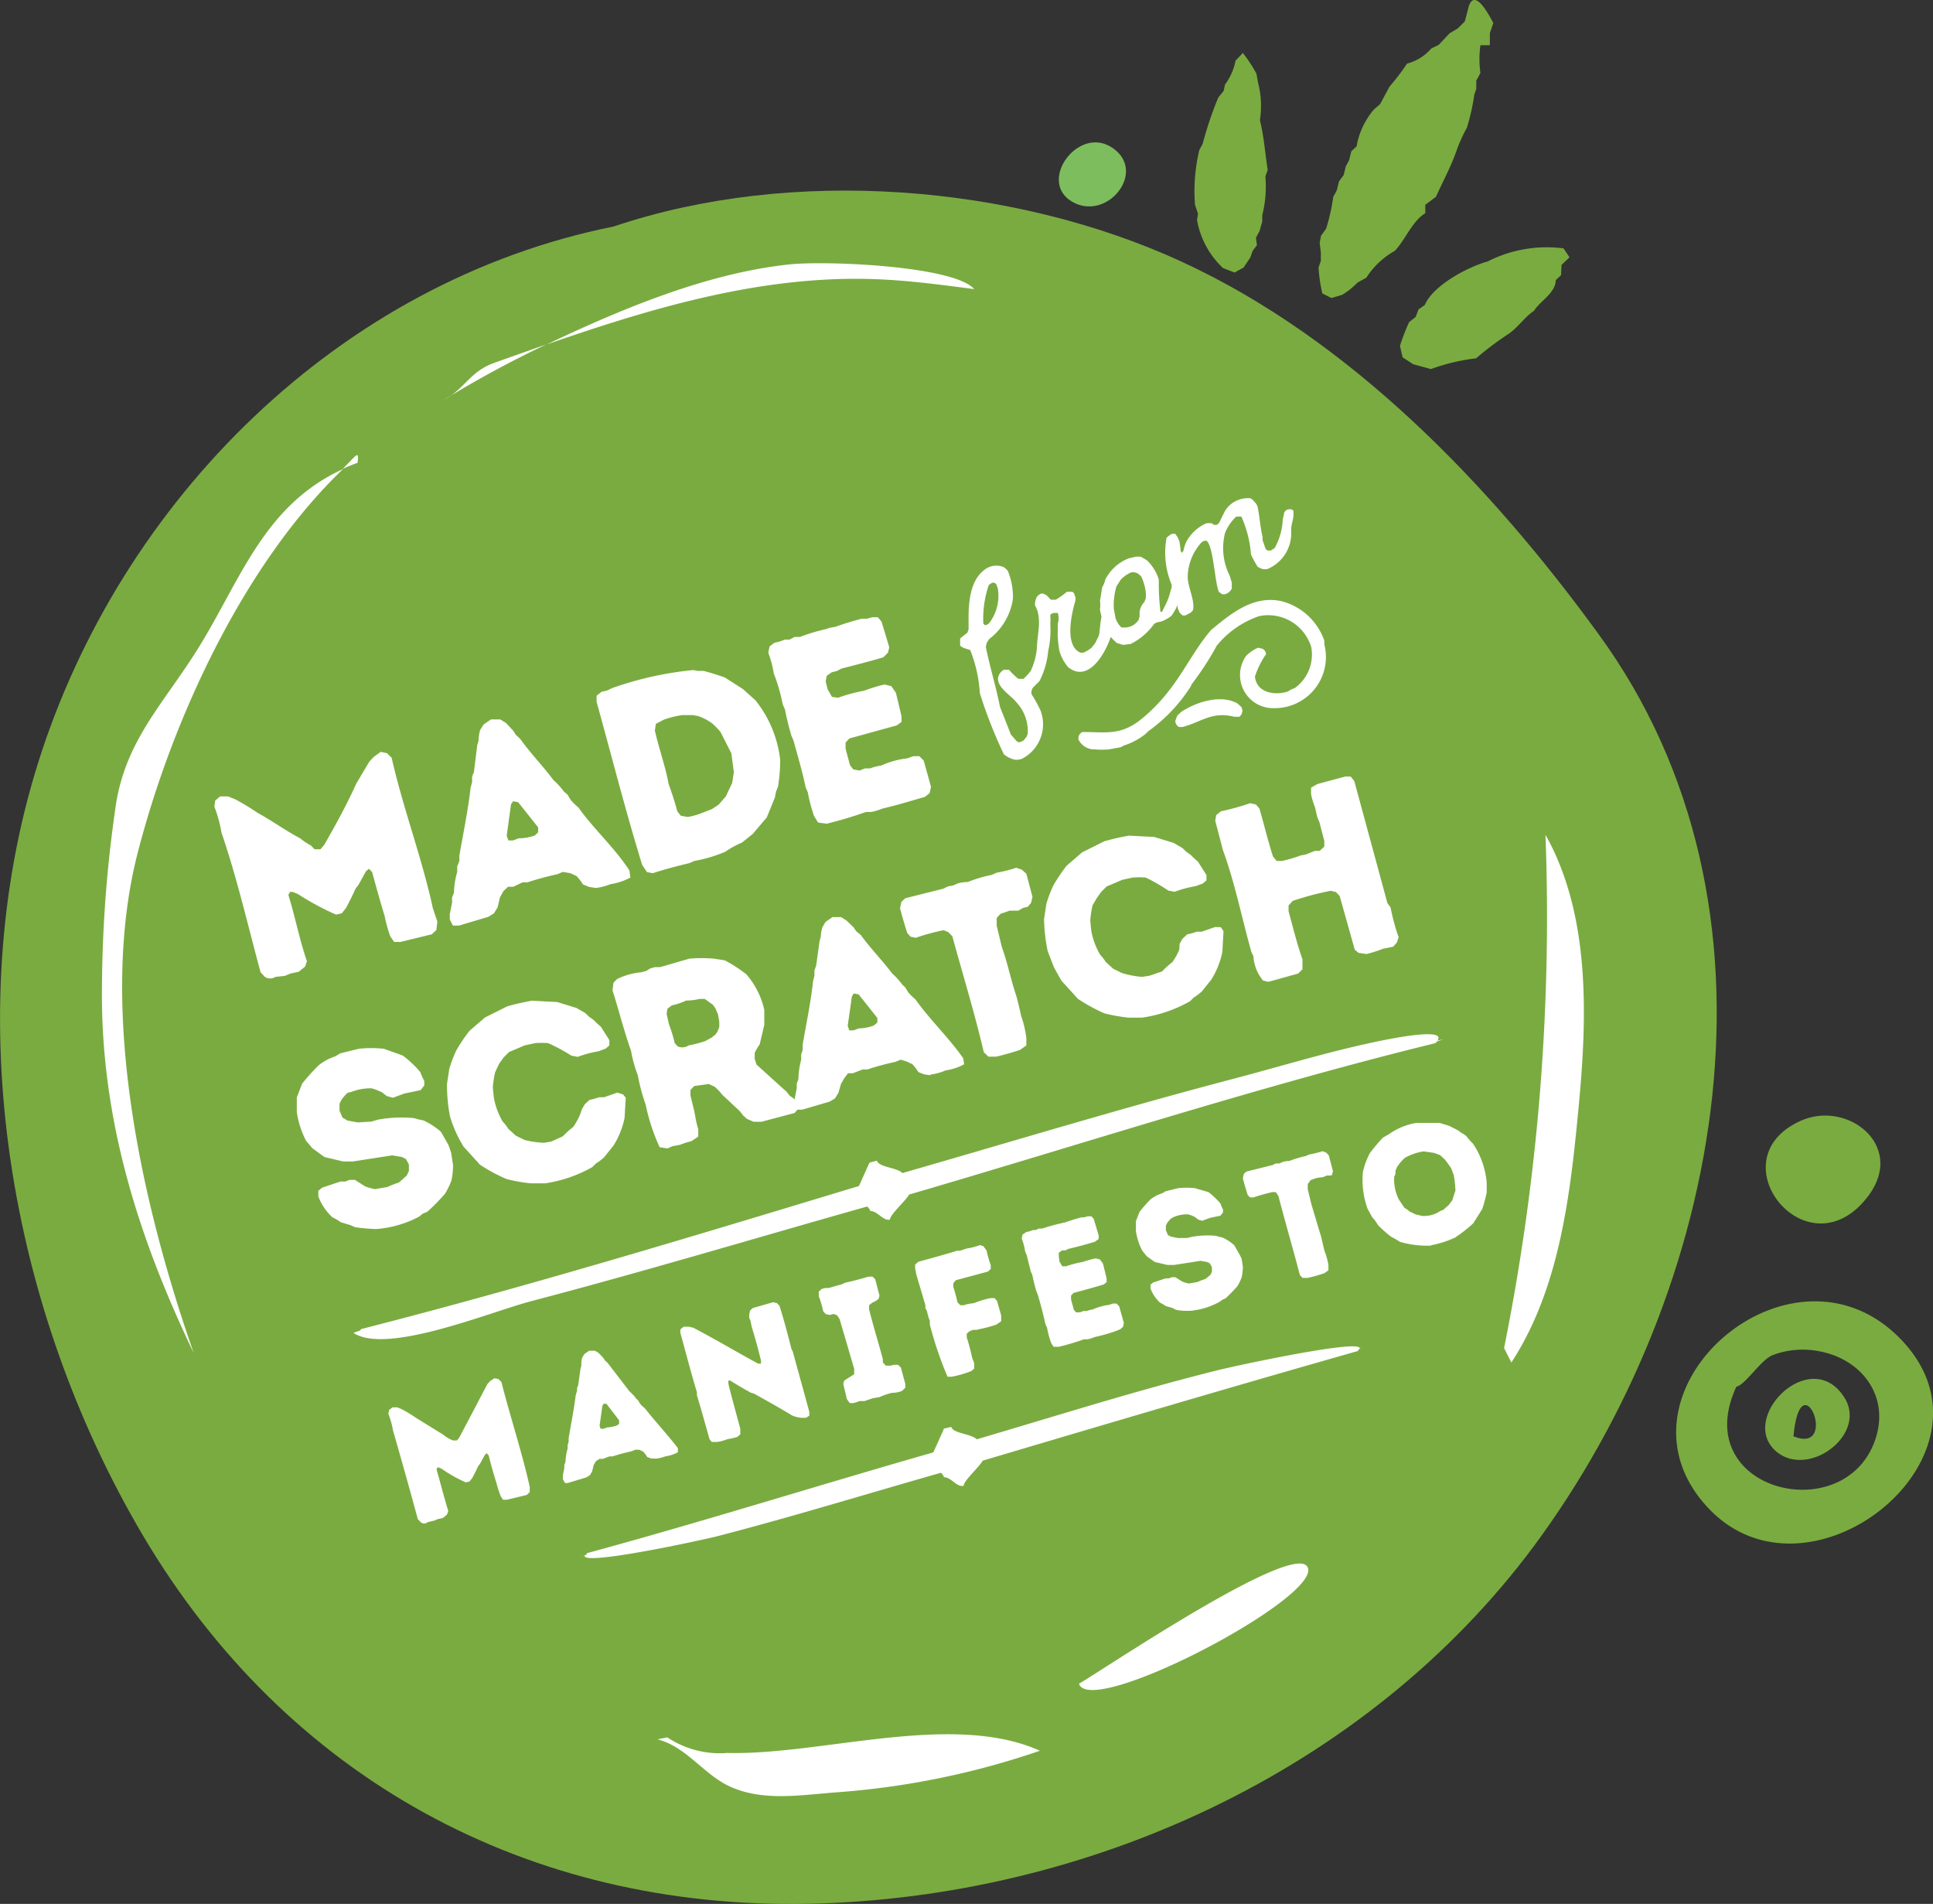
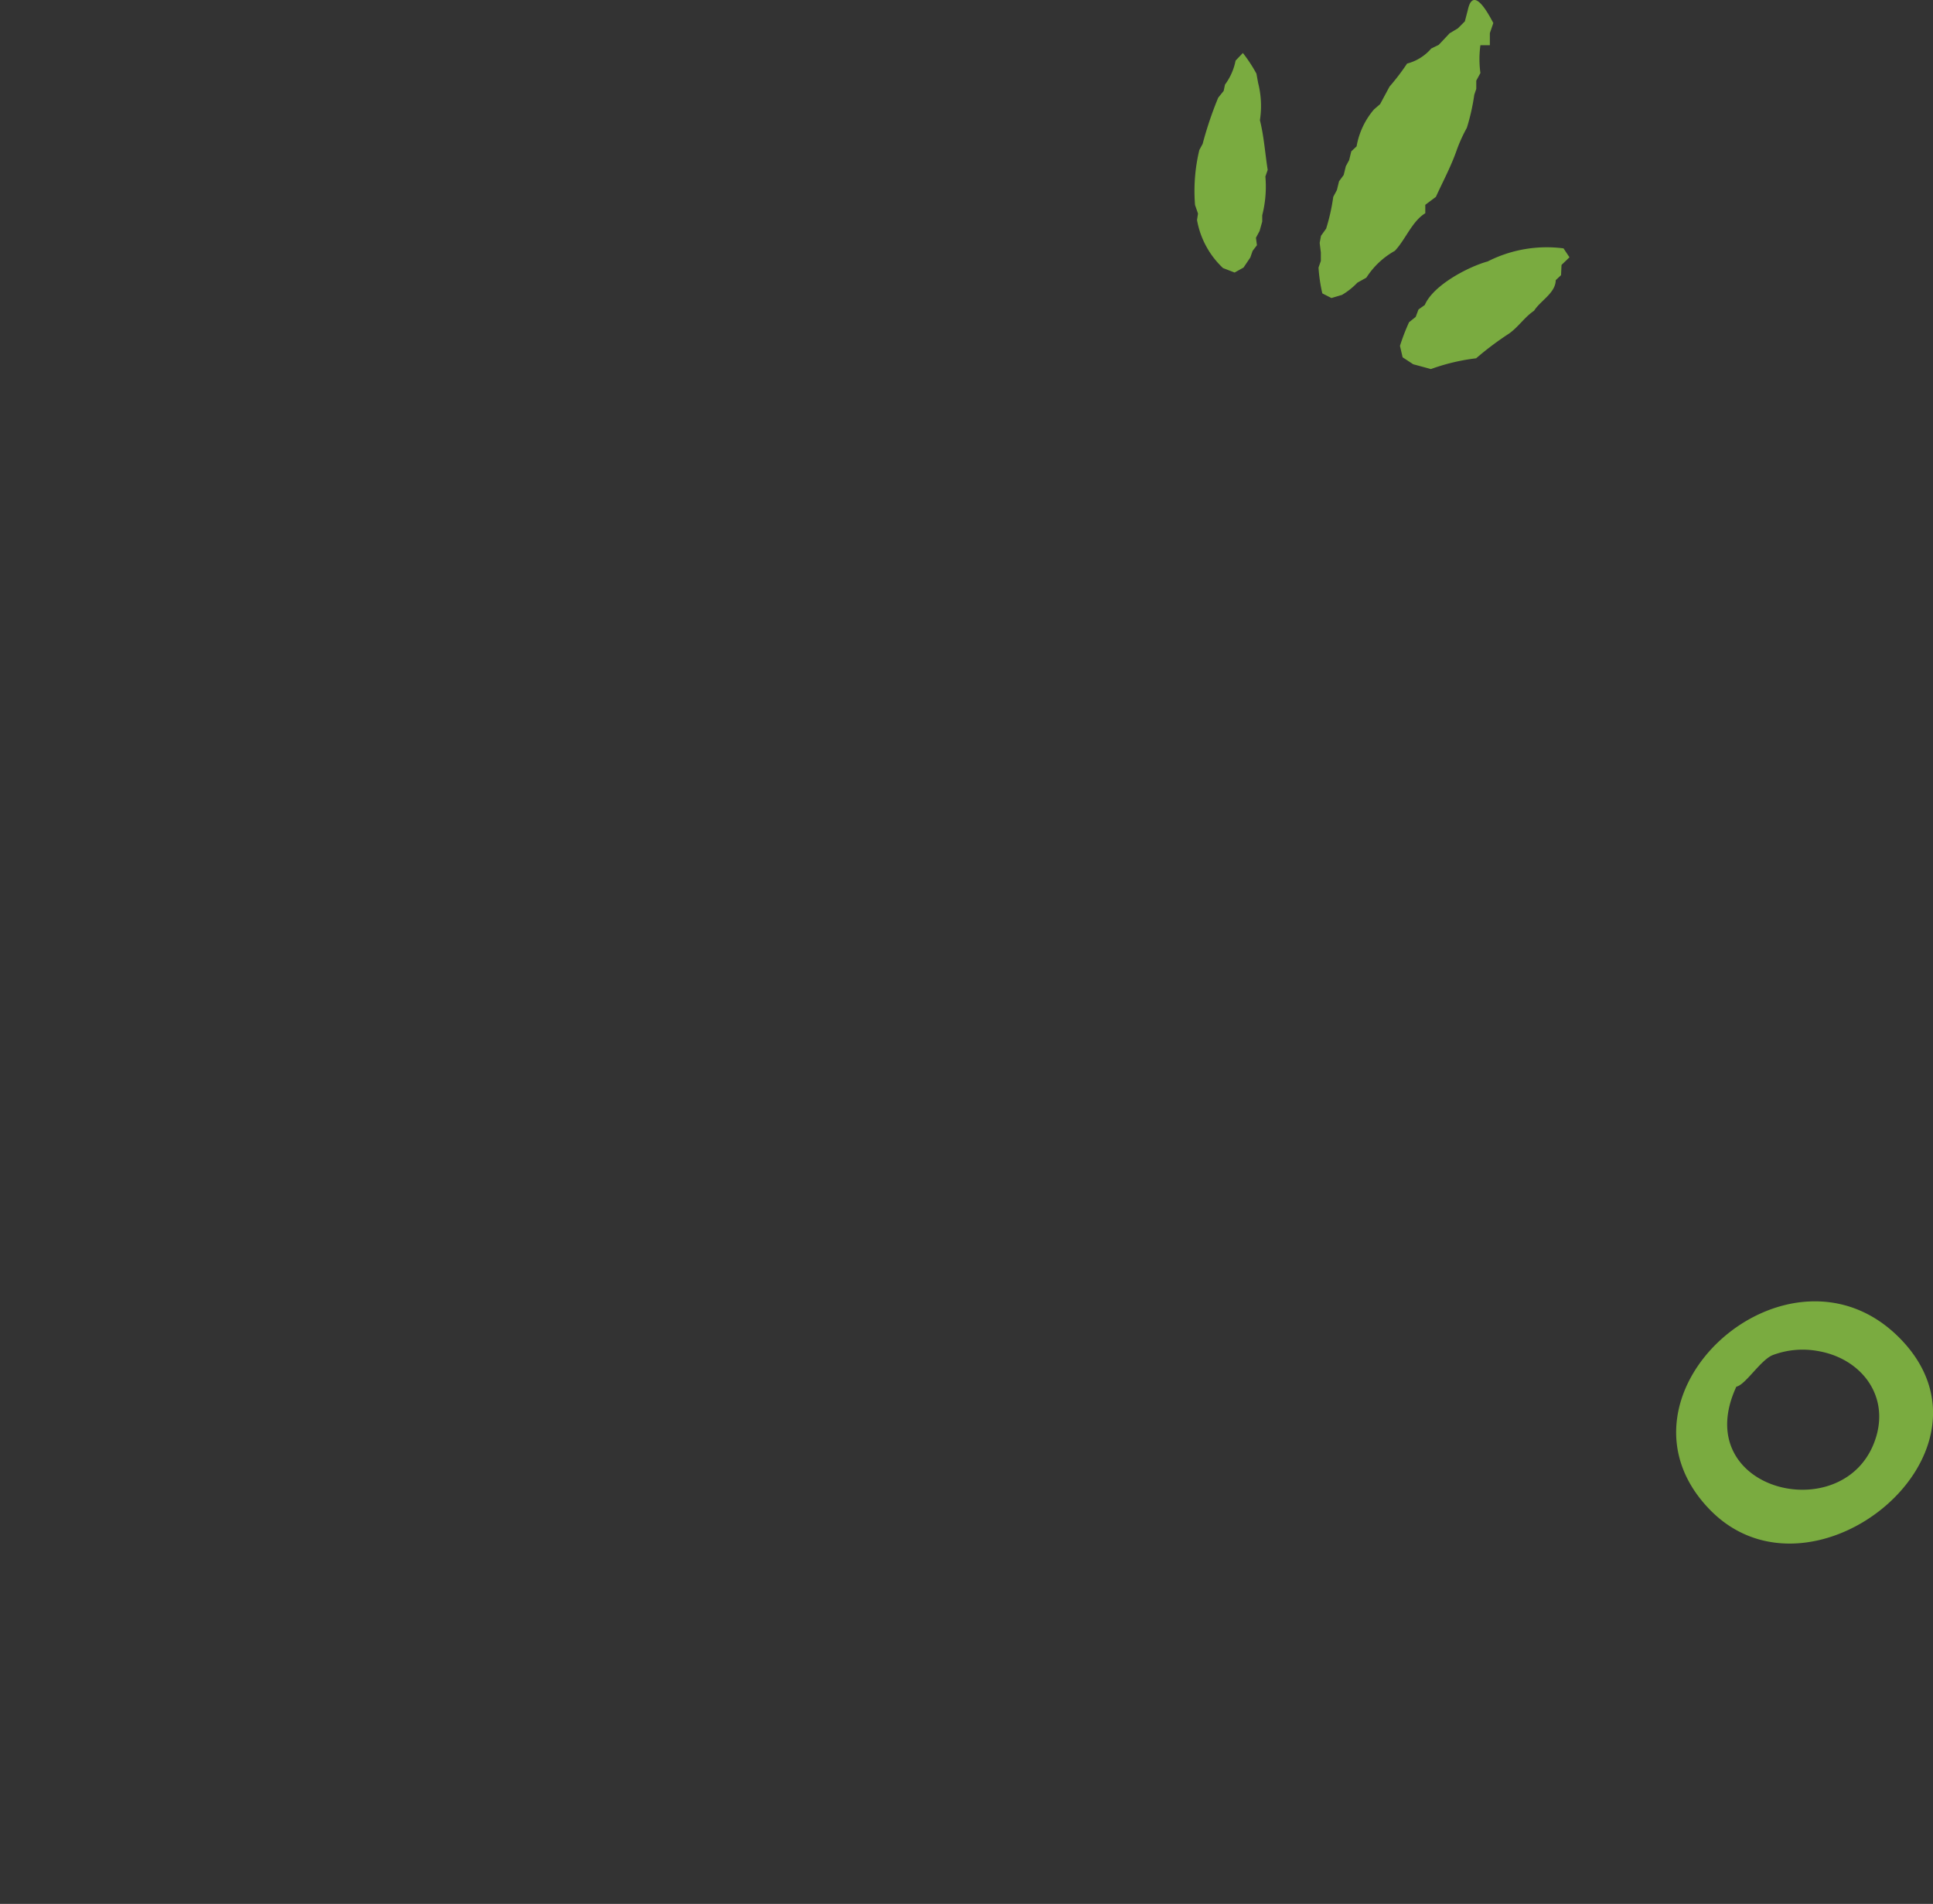
<svg xmlns="http://www.w3.org/2000/svg" viewBox="0 0 116.77 114.99">
  <rect x="0" y="0" width="116.77" height="114.99" fill="#333333" stroke="none" />
  <title>Untitled-13</title>
-   <path d="M96.56 38.29c-6.54-9-15-17.8-25.19-22.49s-23.56-5.74-34.3-2.12C20.51 17 7.27 30.21 2.29 46.11-2.51 61.43.55 79.05 8.63 92.73c8.66 14.65 23.26 22.62 40.27 22.25 16.78-.36 33.62-8 43.73-21.56 11.5-15.5 15.99-38.62 3.93-55.13zM112.92 72.15c2.16-3-1.34-5.73-4.16-4.45-5.22 2.37.53 9.44 4.16 4.45M108.34 86.75c.44-4.76 2.82 1.13 0 0m3-2.46c-2.07-3-6.41 1.43-4 3.41 2 1.6 5.6-1.17 4-3.41" fill="#7aab40" />
  <path d="M104.89 83.75c.54-.1 1.45-1.59 2.18-1.9a5.12 5.12 0 0 1 2.76-.25c2.51.43 4.26 2.56 3.52 5.13-1.65 5.69-11.44 3.4-8.45-3m-1.59 7.47c6.16 6.29 18.18-3.45 11.5-10.33s-18.28 3.4-11.5 10.33" fill="#7aab40" />
-   <path d="M67.09 8.86c-2.06-1.24-4.53 2.27-2.16 3.41 2.11 1 4.42-2.05 2.16-3.41" fill="#7ebd5d" />
  <path d="M75.08 3.2l-.44.46A3.58 3.58 0 0 1 74 5.11l-.08.38-.33.41a22 22 0 0 0-.94 2.79l-.2.37a10.6 10.6 0 0 0-.26 3.32l.18.52-.06.39a5.24 5.24 0 0 0 1.57 2.9l.7.27.54-.3.41-.61.14-.4.26-.34-.06-.45.22-.41.16-.57V13a7 7 0 0 0 .19-2.34l.14-.4c-.16-1-.22-2-.47-3A5.62 5.62 0 0 0 76 5l-.1-.55a8.84 8.84 0 0 0-.82-1.25zM88.67.6l-.18.69-.42.42-.5.3-.66.7-.45.22a2.88 2.88 0 0 1-1.46.91 13.8 13.8 0 0 1-1.06 1.39l-.57 1.06-.37.32a4.65 4.65 0 0 0-1.05 2.23l-.32.3-.13.53-.2.37-.13.53-.28.38-.13.53-.22.41a11.86 11.86 0 0 1-.43 1.92l-.31.43-.08.43.07.58v.51l-.14.4a9.69 9.69 0 0 0 .23 1.56l.55.28.64-.19a4.4 4.4 0 0 0 .93-.74l.54-.3a4.86 4.86 0 0 1 1.72-1.62c.64-.67 1.05-1.8 1.84-2.27v-.51l.64-.48c.43-.94.92-1.85 1.25-2.8a9.2 9.2 0 0 1 .62-1.37 12.66 12.66 0 0 0 .45-2l.12-.35v-.5l.25-.46a6.11 6.11 0 0 1 0-1.68H90V2l.21-.61C89.95.91 89-.94 88.67.6zm1.2 15.19c-1.17.32-3.29 1.43-3.8 2.63l-.38.27-.17.45-.4.32a12.43 12.43 0 0 0-.55 1.43l.16.69.64.42 1.07.29a12.25 12.25 0 0 1 2.73-.65 18.77 18.77 0 0 1 2-1.5c.57-.41.94-1 1.5-1.37.39-.62 1.3-1.07 1.31-1.85l.32-.3.03-.62.48-.46-.36-.54a7.87 7.87 0 0 0-4.58.79z" fill="#7aab40" />
-   <path d="M16 59l-.26-.28c-.76-2.8-1.42-5.69-2.36-8.43a8 8 0 0 0-.43-1.57l.05-.37.3-.25h.47l.43.17a14.59 14.59 0 0 1 1.37.83c.87.47 1.68 1.07 2.56 1.53a4 4 0 0 0 .66.44l.21.22h.36l.23-.27c.68-1.19 1.37-2.44 1.93-3.69l.79-1.33.27-.29.42-.3.38.08.28.28c.69 3.06 1.82 6 2.49 9.09l.27.8-.06.51-.28.26-1.9.46h-.37l-.23-.33a8.36 8.36 0 0 1-.34-1.22c-.27-.89-.52-1.78-.76-2.67l-.19-.2-.18.15-.46.83-.17.22q-.27.6-.58 1.17l-.25.32-.35.08A16.39 16.39 0 0 1 18 54l-.31-.13h-.17l-.1.18c.41 1.31.66 2.67 1.12 4l-.11.33-.38.31-.51.11-.33.14-.57.06a.59.59 0 0 1-.64 0zM32.31 50.46l.2-.19v-.3l-1.21-1.52-.3-.06-.13.19-.26 1.89.1.29h.28l.35-.13a2.9 2.9 0 0 0 .97-.17zM36 53.63l-.4-.06-.38-.15a3.42 3.42 0 0 0-.39-.51l-.37-.17-.46-.08-.33.14a17.94 17.94 0 0 0-1.81.49h-.29l-.57.27h-.31l-.28.26-.21.38-.14.6-.22.36-.33.21-1.78.53h-.37l-.19-.37v-.31l.14-.71v-.31l.11-.27a5.16 5.16 0 0 1 .2-1.27v-.34l.13-.32v-.33c.24-1.36.52-2.72.68-4.1l.09-.34v-.33l.11-.28.2-1.62.08-.26a2.62 2.62 0 0 1 .09-.64l.21-.34.45-.31h.56l.34.21.44.47.17.26.25.23c.62.87 1.37 1.63 2 2.48a4.85 4.85 0 0 1 .65.71l.22.19.19.32a3.81 3.81 0 0 0 .46.45c.95 1.33 2.19 2.43 3.08 3.8l.06.43a3.58 3.58 0 0 1-1.2.4 3.52 3.52 0 0 1-.88.23zM42.3 49.14l.7-.27.41-.27.43-.49.39-.82.1-.65-.15-1.14-.66-1.3a5.65 5.65 0 0 0-.45-.47 3 3 0 0 0-.89-.48l-.32-.06h-.65a5.67 5.67 0 0 0-1.12.28l-.47.25-.06.4c.24 1.08.63 2.13.83 3.23q.3.82.53 1.66l.21.26.41.07a3.63 3.63 0 0 0 .76-.2zM41.94 52l-.3.13c-.74.18-1.49.37-2.21.61l-.35-.07-.29-.44c-1-3.25-1.84-6.56-2.75-9.84v-.37l.3-.24.32-.07.34-.16a20.71 20.71 0 0 1 4.87-1.08l.3.05h.33q.65.17 1.29.4l1.08.69.76.68a7 7 0 0 1 1.5 3.6 10 10 0 0 1-.13 1.62l-.12.3-.07.36-.49 1.2-.85 1-.65.52a5.35 5.35 0 0 0-1 .55 8.7 8.7 0 0 1-1.88.56zM53.29 48.84a3 3 0 0 1-.67.2h-.31c-.78.28-1.57.51-2.37.71l-.52-.07-.24-.39a9.12 9.12 0 0 1-.38-1.43l-.13-.3c-.21-1-.48-1.9-.74-2.85l-.12-.27a15.59 15.59 0 0 1-.39-1.59l-.14-.32a11 11 0 0 0-.54-1.87 6.16 6.16 0 0 0-.33-1.24l.08-.38.29-.22a2.57 2.57 0 0 0 .62-.19h.29l.31-.16h.32a11.22 11.22 0 0 1 1.56-.47l.26-.09.32-.05c.52-.19 1.05-.35 1.59-.49h.3l.33-.09h.35l.22.26q.24.78.47 1.56l-.08.32-.28.28c-.84.25-1.68.46-2.53.68l-.28.15-.3.07-.31.22-.06.34.12.48.26.45.37.05a9.43 9.43 0 0 1 1.56-.42 10.37 10.37 0 0 1 1.24-.38l.41.1.28.4.34 1.42v.34l-.28.21-2.87.79-.23.25v.37l.27 1 .2.25.37.07.33-.13h.31a2.84 2.84 0 0 1 .66-.17 5.35 5.35 0 0 1 1.6-.44l.35-.13h.37l.26.27.44 1.58-.08.38-.29.23c-.87.25-1.72.51-2.58.71zM22.71 74.23a12.32 12.32 0 0 1-1.26-.11l-.26-.12-.6-.18a3.37 3.37 0 0 0-.51-.3 3.3 3.3 0 0 1-.85-1.26v-.34l.23-.19 1.11-.37h.29l.25-.1h.33l.63.4a4 4 0 0 0 .58.16l.76-.13a5 5 0 0 1 .69-.27l.47-.42.13-.27v-.4l-.18-.33-.24-.12-.6-.1-2.37.37h-.57l-1.14-.27-.73-.53-.38-.45a5.38 5.38 0 0 1-.56-1.74v-.88l.32-.83a12.88 12.88 0 0 1 1-1.11 3.2 3.2 0 0 1 1-.54l.3-.18 1.13-.28a7.42 7.42 0 0 1 1.5 0l1.15.41a6.56 6.56 0 0 1 1.06 1 3.56 3.56 0 0 0 .24.53v.28l-.22.28-1 .21-.67.25-.37-.1-.3-.23a3.93 3.93 0 0 0-.62-.24 3.24 3.24 0 0 0-1.23.22L21 66a2.73 2.73 0 0 0-.37.42l-.12.24v.42l.18.42.31.18.61.11.82-.05.42-.12a7.91 7.91 0 0 1 2.16-.09 4.17 4.17 0 0 0 .57.14 4.41 4.41 0 0 1 1.06.69l.45.79.16.46.12.76a4.65 4.65 0 0 1-.1.93 4.59 4.59 0 0 1-.39.8 12.06 12.06 0 0 1-1.07 1.09l-.25.1-.26.2a6.53 6.53 0 0 1-2.59.74zM32.93 71.47h-.87a9.87 9.87 0 0 1-1.46-.26 10.38 10.38 0 0 1-1.6-.86l-1-1.1a7.82 7.82 0 0 1-.82-1.83 10.48 10.48 0 0 1-.18-1.94l.14-.92a7.91 7.91 0 0 1 .42-1.11 10.25 10.25 0 0 1 .8-1.19l.94-.81 1.34-.67a14.48 14.48 0 0 1 1.49-.34l1.53.08 1.17.36.53.31.24.23.27.19a3.83 3.83 0 0 0 .42.39l.52.82v.32l-.22.19-.42.16a6.73 6.73 0 0 0-1.27.34l-.38-.07a11 11 0 0 0-1.41-.76 5.5 5.5 0 0 0-.78 0l-.64.14-.94.4-.33.33-.27.38-.24.51a6.55 6.55 0 0 0-.14.91l.06.61a4.46 4.46 0 0 0 .53 1.45 2.73 2.73 0 0 1 .34.44l.46.42.53.26a5.57 5.57 0 0 0 1.16.17l.44-.07.71-.32a5.61 5.61 0 0 1 .63-.57 4.18 4.18 0 0 0 .41-.74l.11-.32.17-.3.29-.27a3.59 3.59 0 0 0 .58-.16h.3l.8-.28.35.11.16.2-.07 1.22a5.07 5.07 0 0 1-.67 1.67l-.57.71a3.25 3.25 0 0 1-.49.37l-.22.22a8.24 8.24 0 0 1-2.85.98zM41.6 63.14a7.49 7.49 0 0 0 1-.26l.4-.22.23-.19.12-.18.1-.26v-.33l-.08-.45-.16-.36-.15-.21-.49-.35h-.3a3.69 3.69 0 0 1-.82.1 4 4 0 0 1-.86.29l-.27.2-.05.32.14.62a9.16 9.16 0 0 1 .35 1.14l.18.2a.69.69 0 0 0 .66-.06zM39 66.7a11.22 11.22 0 0 1-.47-1.76 7.55 7.55 0 0 1-.41-1.48c-.43-1.2-.74-2.46-1.12-3.65l.06-.46.22-.22a4.14 4.14 0 0 1 1.47-.41l.29-.08.24-.15.29-.08h.31l1.76-.51a8.77 8.77 0 0 1 1.49 0l.65.1a8.45 8.45 0 0 1 1.3.84A4.85 4.85 0 0 1 46.17 61v.9l-.28 1.18a3.17 3.17 0 0 0-.3.51v.36l.11.35c.61.54 1.21 1.1 1.82 1.64l.19.24.23.16.25.28V67l-.19.22-2 .53h-.48l-.39-.17-.23-.2-.2-.26q-.53-.5-1.07-1a3.29 3.29 0 0 0-.45-.48l-.36-.17-.88.12-.23.24v.33l.23.95.06.31a4.92 4.92 0 0 0 .18.77v.46l-.43.28a4 4 0 0 0-.66.21l-.48.09-.28.13-.48-.07A11.86 11.86 0 0 1 39 66.7z" fill="#fff" />
-   <path d="M52.78 61.94l.22-.18v-.28l-1.13-1.42-.29-.06-.12.18-.25 1.77.09.28h.26l.33-.12a2.68 2.68 0 0 0 .89-.17zm3.43 3l-.38-.05-.35-.14a3.15 3.15 0 0 0-.37-.48l-.34-.16-.36-.11-.31.13a16.31 16.31 0 0 0-1.7.46h-.28l-.6.23h-.29l-.23.3-.2.35-.15.53-.21.34-.31.19-1.67.49h-.31l-.15-.31v-.31l.13-.67v-.29l.1-.25A4.77 4.77 0 0 1 48.4 64v-.32l.09-.26v-.34c.22-1.28.49-2.55.63-3.84l.08-.32v-.32l.1-.26.21-1.51.07-.24a2.52 2.52 0 0 1 .1-.59l.19-.32.42-.29h.52l.32.2.43.41.16.24.28.23c.58.81 1.29 1.52 1.89 2.32a4.42 4.42 0 0 1 .61.67l.19.18.18.3a3.56 3.56 0 0 0 .43.42c.89 1.25 2 2.29 2.89 3.56l.05.36a3.27 3.27 0 0 1-1.12.37 3.32 3.32 0 0 1-.91.25zM60.17 63.82h-.46l-.28-.27c-.55-2.36-1.27-4.69-1.9-7l-.24-.25-.29-.12a12.92 12.92 0 0 0-1.68.46l-.32-.07-.2-.23q-.23-.73-.43-1.48l.08-.39.24-.22 2.31-.58.25-.13.33-.06.29-.13a2.54 2.54 0 0 1 .59-.08 8.44 8.44 0 0 1 1.45-.43l.29-.13a9 9 0 0 0 1.19-.3l.33.11.28.25.37 1.4-.09.37-.2.23-.27.06-.29.17H61l-.56.19-.23.25v.47l.31 1.29c.36 1 .55 2 .89 3q.15.58.28 1.17a6.31 6.31 0 0 1 .31 1.32v.45l-.38.27q-.72.24-1.45.41zM69 61.46h-.84a9.87 9.87 0 0 1-1.45-.26 10.38 10.38 0 0 1-1.59-.87l-1-1.1-.44-.78-.39-1a10.48 10.48 0 0 1-.22-1.94l.14-.92a7.91 7.91 0 0 1 .42-1.11 10.25 10.25 0 0 1 .8-1.19l.94-.81 1.34-.67a14.48 14.48 0 0 1 1.49-.34l1.53.08 1.17.36.53.31.24.23.27.19a3.64 3.64 0 0 0 .42.39l.52.82v.32l-.22.19-.43.16a6.73 6.73 0 0 0-1.27.34l-.38-.07a11 11 0 0 0-1.37-.79 5.5 5.5 0 0 0-.78 0l-.64.14-.94.4-.33.33-.27.38-.25.43a6.55 6.55 0 0 0-.14.91l.06.61a4.46 4.46 0 0 0 .53 1.45 2.73 2.73 0 0 1 .34.44l.46.42.53.26A5.57 5.57 0 0 0 69 59l.44-.07.76-.26a5.61 5.61 0 0 1 .63-.57 4.18 4.18 0 0 0 .41-.74l.02-.36.17-.3.29-.27a3.6 3.6 0 0 0 .58-.16h.3l.8-.28.35.01.16.24-.07 1.26a5.07 5.07 0 0 1-.67 1.67l-.57.71a3.25 3.25 0 0 1-.49.37l-.22.22a8.24 8.24 0 0 1-2.89.99zM75.72 57.76l-.12-.25c-.57-2-1-4.2-1.73-6.18l-.46-1.77.06-.33.28-.23a14.57 14.57 0 0 0 1.77-.49l.35.08.21.24c.29 1 .51 1.94.82 2.9l.22.27h.32a8 8 0 0 0 1.12-.33l.32-.06.55-.22h.29l.28-.26v-.34l-.3-1.15-.12-.27-.14-.61a4.28 4.28 0 0 1-.24-.8v-.39l.39-.22 1.68-.45h.32l.22.27 2 7.37.19.26a12.93 12.93 0 0 0 .49 1.81l-.1.3-.23.27-.61.12a7.59 7.59 0 0 1-1 .32l-.48-.07-.23-.19-.91-3.24-.22-.24-.32-.08a18.25 18.25 0 0 0-2.3.61l-.25.28v.34c.27 1 .52 2 .84 2.91v.6l-.26.26-1.8.5-.32-.08a2.47 2.47 0 0 1-.58-1.46zM78.13 30.83l-.13-.07h-.14a.32.32 0 0 0-.3.31l-.07.3A3.87 3.87 0 0 1 77 33.1l-.23.15h-.21l-.11-.11-.18-.52v-.2c-.15-.6-.17-1.24-.31-1.85l-.08-.15-.21-.24-.14-.09h-.13a1.61 1.61 0 0 0-1.4.77l-.37.74-.12.1h-.18l-.11-.09a1.15 1.15 0 0 0-.36 0 2.54 2.54 0 0 0-1.18 1.08 2.21 2.21 0 0 0-.19.58l-.1.12-.06-.1-.08-.59-.11-.25-.14-.21h-.2a1.53 1.53 0 0 0-.33.24 5 5 0 0 0 .31 2.84c0 .11 0 .22-.06.33a3.58 3.58 0 0 1-.32.89l-.2.41h-.1C70 36 70 35.57 70 35a2.66 2.66 0 0 0-.73-1.17l-.36-.21h-.29l-.43.1A2.7 2.7 0 0 0 66.77 35a1.76 1.76 0 0 1-.19.48l-.13.81a1.85 1.85 0 0 1 0 .49c0 .15.07.32.09.48-.09.41-.1.9-.16 1.13l-.22.45-.21.27a2.16 2.16 0 0 1-.5.31h-.18c-1-.43-.53-2.39-.3-3.17v-.16l-.1-.28-.1-.07h-.32a4.81 4.81 0 0 1-.67.48H63.48l-.25-.26a1 1 0 0 0-.23-.11h-.12l-.16.1-.1.12a1.16 1.16 0 0 0-.1.49c.45.77.14 1.7.12 2.55a4.09 4.09 0 0 1-.38 1.42l-.19.23-.24.24h-.31a3.78 3.78 0 0 1-.57-.55h-.32l-.15.12-.12.16-.07.19c-.06.63.78 1.06 1.13 1.52a2.53 2.53 0 0 1 .66 1.9l-.08.18-.19.22-.25.1-.14-.07-.35-.4-.66-1.67c-.24-1.21-.61-2.41-.86-3.63l.06-.25.14-.22a3.71 3.71 0 0 0 1.44-2.44 4.09 4.09 0 0 0-.31-1.68 1.13 1.13 0 0 0-.23-.22 1.15 1.15 0 0 0-1.21.18c-.85.65-.94 2-.93 3v.58l-.07.19-.44.35V39l.2.13.41.13a8.41 8.41 0 0 1 .58 2.6 27.5 27.5 0 0 0 1.45 3.69 1.48 1.48 0 0 0 .71.34 1.34 1.34 0 0 0 .36-.05 2.34 2.34 0 0 0 1.15-2.92 8.2 8.2 0 0 0-.55-1v-.19l.07-.18.41-.41a4.94 4.94 0 0 0 .53-1.82 5.72 5.72 0 0 0 .13-1.59v-.15a1.1 1.1 0 0 0 0-.31v-.15l.16-.1H63.9a1.07 1.07 0 0 1 0 .64v.32a6 6 0 0 0 .09 1.3 2.66 2.66 0 0 0 .52 1c1.1.92 2.12-.47 2.59-1.81a3 3 0 0 0 .38.37l.38.11.45-.06a3.88 3.88 0 0 0 1.42-1.22l.16-.08.28-.06a2.24 2.24 0 0 0 .61-.35l.22-.36c.05-.09.09-.19.14-.28v.19l.12.27.17.17h.18l.32-.17.14-.15c.12-.66-.34-1.38-.32-2.07a3.15 3.15 0 0 1 .86-2.05l.15-.07h.13c.42.36.49 2.51.74 3.09l.2.14h.18l.16-.07.13-.11.11-.15v-.37l-.12-.41A3.71 3.71 0 0 1 74 32.2a2.72 2.72 0 0 1 .68-1h.31a6.88 6.88 0 0 1 .58 2.29 6.49 6.49 0 0 0 .41.75l.28.13a1 1 0 0 0 .3 0A2.34 2.34 0 0 0 78 32.11v-.16c0-.28.14-.59.14-.88zM59.4 37.65a6.4 6.4 0 0 1 .33-2.32l.21-.14c.25 0 .25.1.34.37a2.72 2.72 0 0 1-.47 2 .41.41 0 0 1-.32.2zm9.81-1.5l-.08.21a1 1 0 0 0-.29.65v.22l-.06.21a1 1 0 0 1-.88.46h-.15a1.31 1.31 0 0 1-.36-.56l-.11-.6v-.32a4.19 4.19 0 0 1 .16-1l.27-.42a1.84 1.84 0 0 1 .65-.44h.13a.62.62 0 0 1 .35.16l.1.1a3 3 0 0 1 .28 1v.32zM25.41 91.93l-.17-.18q-.73-2.69-1.5-5.36a5 5 0 0 0-.28-1l.05-.24.2-.15H24l.27.11a8.65 8.65 0 0 1 .87.53l1.62 1a2.72 2.72 0 0 0 .42.28l.19.08h.23l.14-.17c.41-.78.83-1.56 1.23-2.34l.47-.89.17-.19.26-.17.24.05.18.18c.49 1.93 1.11 3.83 1.58 5.77l.13.56v.32l-.18.17-1.21.29h-.22l-.14-.21a6.16 6.16 0 0 1-.25-.77c-.18-.56-.34-1.13-.48-1.7l-.12-.13-.11.1-.29.53-.11.14q-.17.38-.37.74l-.16.2-.22.05a8.14 8.14 0 0 1-1.44-.81l-.19-.09h-.08l-.06.11c.24.84.45 1.68.71 2.52l-.08.22-.24.2-.32.07-.21.09-.39.09a.32.32 0 0 1-.43 0zM37.27 86.09l.13-.09v-.22l-.77-1h-.16l-.08.12-.17 1.2.06.19h.18l.22-.08a2 2 0 0 0 .59-.12zm2.33 2h-.26L39.1 88a1.77 1.77 0 0 0-.25-.33l-.23-.11h-.25l-.21.09a11.83 11.83 0 0 0-1.15.31h-.19l-.4.15h-.2l-.22.14-.14.24-.09.38-.14.23-.21.13-1.13.34h-.16l-.13-.24v-.22l.09-.45v-.19l.07-.17a3.23 3.23 0 0 1 .13-.81v-.22l.06-.18v-.23c.15-.87.32-1.73.43-2.6l.08-.26v-.17l.07-.18.14-1 .05-.16a1.4 1.4 0 0 1 .05-.49l.13-.22.29-.2h.35l.22.13.28.3.11.16.16.15L38 84l.31.31.1.14.13.12.12.2a1.9 1.9 0 0 0 .29.28c.64.81 1.35 1.57 2 2.41v.25a2.27 2.27 0 0 1-.76.25 2.37 2.37 0 0 1-.59.14zM47.85 85.49c-.75-.46-1.53-.89-2.3-1.32l-.2-.06c-.42-.23-.83-.47-1.24-.73H44v.19c.22.91.48 1.82.72 2.72v.34l-.17.15a3.42 3.42 0 0 1-.6.14 3 3 0 0 1-.62.17H43l-.14-.17c-.25-.88-.49-1.77-.76-2.65v-.18c-.36-1.19-.67-2.39-1-3.59v-.21l.2-.16h.32l.26.06c1.32.69 2.61 1.46 3.92 2.17h.17v-.19a34.8 34.8 0 0 0-.55-2l-.09-.42-.07-.15v-.21l.05-.24.17-.15 1.22-.35.23.05.16.17c.27.86.5 1.73.72 2.6l.08.16 1 3.64v.23l-.2.13h-.29a1.9 1.9 0 0 1-.55-.14zM53.9 84.12a4 4 0 0 0-.77.26l-.41.07-.5.17h-.3a1.83 1.83 0 0 1-.37.12h-.22l-.17-.24-.22-.92.06-.2.6-.38v-.33l-.88-3-.16-.24-.22-.07-.2.06-.25-.05-.16-.17a6.14 6.14 0 0 0-.27-.92v-.27l.17-.16.23-.06h.2l.81-.23.19-.09c.46-.1.93-.22 1.38-.36l.26-.01.17.16.26 1-.06.19-.19.14-.19.09-.19.15v.25c.25 1 .56 2 .83 3v.2l.18.2h.29l.2-.05h.25l.17.16.27 1v.22l-.19.19a1.44 1.44 0 0 1-.6.12zM56.17 80v-.23l-.07-.18a3.44 3.44 0 0 1-.1-.4l-.1-.19v-.18L55.36 77l-.08-.42v-.2l.19-.17c.79-.22 1.57-.43 2.35-.67H58l.38-.13a4.42 4.42 0 0 0 .82-.21l.2.06.2.27a6.23 6.23 0 0 0 .25.88v.23l-.17.16-1.94.52-.15.18v.23c.1.3.18.61.25.92l.17.18h.22l.22-.07.4-.06a5.45 5.45 0 0 1 1-.3h.23l.15.17.25.88v.35l-.29.2a7.69 7.69 0 0 1-1 .27l-.19.05h-.22l-.21.08-.17.15v.22c.13.41.24.83.33 1.25l.12.31v.33l-.18.15a6.19 6.19 0 0 1-1.19.34h-.24A21.92 21.92 0 0 1 56.17 80zM66.1 80.76a1.51 1.51 0 0 1-.42.13h-.2a15.55 15.55 0 0 1-1.51.45h-.33l-.15-.25a5.78 5.78 0 0 1-.24-.91l-.09-.18c-.14-.61-.29-1.21-.47-1.81l-.08-.19c-.1-.33-.18-.67-.25-1l-.09-.2-.25-1-.09-.21a3.9 3.9 0 0 0-.21-.79l.05-.24.23-.15a1.42 1.42 0 0 0 .39-.12h.18l.18-.09h.21a12.45 12.45 0 0 1 1.38-.37c.33-.12.67-.22 1-.31h.16l.21-.06h.22l.14.16q.15.49.3 1v.21l-.23.17q-.8.24-1.61.43l-.18.09h-.19l-.2.14v.21l.04.32.17.29h.23a5.94 5.94 0 0 1 1-.26 6.69 6.69 0 0 1 .79-.22l.26.07.18.25.22.9v.22l-.18.14q-.91.27-1.82.51l-.15.16v.23l.17.63.13.15h.24l.21-.08h.2a1.5 1.5 0 0 1 .35-.09 3.45 3.45 0 0 1 1-.28l.22-.08h.23l.16.17.28 1-.05.24-.18.15c-.48.2-1.02.35-1.56.47zM71.87 79.17c-.29 0-.57 0-.85-.07l-.19-.1-.41-.12a1.91 1.91 0 0 0-.34-.2 2.24 2.24 0 0 1-.58-.86v-.23l.16-.13.75-.25h.2l.17-.07H71l.43.27a2.32 2.32 0 0 0 .39.11l.52-.09a3.12 3.12 0 0 1 .47-.18l.31-.25.09-.19v-.28l-.13-.23-.16-.08-.4-.07-1.6.25h-.39l-.77-.18-.49-.35-.27-.34a3.65 3.65 0 0 1-.38-1.18v-.6l.22-.56a8.5 8.5 0 0 1 .66-.75 2.12 2.12 0 0 1 .71-.37l.2-.12.77-.19a5 5 0 0 1 1 0L73 72a4.56 4.56 0 0 1 .72.68 2 2 0 0 0 .16.36v.19l-.15.19-.65.14-.45.17-.25-.07-.2-.16a2.2 2.2 0 0 0-.42-.16 2.26 2.26 0 0 0-.83.15l-.17.09a1.72 1.72 0 0 0-.25.28l-.08.16v.28l.12.29.19.1.42.08h.55l.29-.07a5.42 5.42 0 0 1 1.46-.06 2.27 2.27 0 0 0 .39.1 2.92 2.92 0 0 1 .71.47l.31.54.13.25.08.51a3.19 3.19 0 0 1-.07.63 3.14 3.14 0 0 1-.26.54 9.67 9.67 0 0 1-.72.74l-.17.07-.18.13a4.38 4.38 0 0 1-1.81.55zM79 77.18h-.32l-.16-.18c-.41-1.59-.88-3.17-1.29-4.76l-.16-.24h-.21a10.77 10.77 0 0 0-1.14.32h-.21l-.14-.15q-.16-.5-.29-1l.05-.26.16-.15 1.6-.4.17-.09h.22l.2-.09a1.38 1.38 0 0 1 .4-.06 6.75 6.75 0 0 1 1-.3l.2-.09a6.64 6.64 0 0 0 .81-.2l.22.08.16.17.25.95-.06.25-.14.02h-.18l-.2.09-.38.05-.38.13-.18.24v.32l.21.87c.2.67.4 1.35.6 2l.19.82a4.27 4.27 0 0 1 .25.89v.31l-.25.18q-.48.16-1 .28zM86.86 73.23a1.37 1.37 0 0 1 .35-.17 2.16 2.16 0 0 1 .29-.26l.24-.32q.08-.29.18-.56a6.11 6.11 0 0 0-.1-.95l-.16-.42c-.12-.17-.24-.34-.36-.5l-.3-.28-.37-.14-.63-.09a3.33 3.33 0 0 0-1.12.38 2.58 2.58 0 0 0-.5.59l-.08.2v.19l-.08.17a2.73 2.73 0 0 0 .28 1.37l.34.51a1.45 1.45 0 0 1 .31.22l.38.18.39.09h.18a1.76 1.76 0 0 0 .76-.21zm-.41 2a5.81 5.81 0 0 1-1.89-.23 4.87 4.87 0 0 0-.52-.3 7.61 7.61 0 0 1-.79-.7 3 3 0 0 0-.36-.49l-.28-.51a5.15 5.15 0 0 1-.28-2.21 4.47 4.47 0 0 1 .43-1.16c.25-.32.5-.63.78-.92l.35-.2a4 4 0 0 1 1.67-.69h1.41l.58.18.53.27.18.14a1.42 1.42 0 0 1 .33.22 3.28 3.28 0 0 0 .39.44 5 5 0 0 1 .83 2.36v.59a8.46 8.46 0 0 1-.27 1l-.54.86a8.5 8.5 0 0 1-1.11.87 6.26 6.26 0 0 1-1.44.46zM76.48 39.51a5.16 5.16 0 0 0-.67 1.35c.1 1 1.22 1.16 2 .9a1.43 1.43 0 0 1 .4-.2 2.49 2.49 0 0 0 1-2.48 2.72 2.72 0 0 0-3.14-1.87A5.65 5.65 0 0 0 73.5 39a17.68 17.68 0 0 1-1.5 2.31l-.09.18a9.72 9.72 0 0 1-2.54 2.67l-.16.16a4.09 4.09 0 0 1-1.33.71l-.18.1-.7.13a5 5 0 0 1-.87 0H66a1.1 1.1 0 0 1-.84-.57.41.41 0 0 1 .23-.48c1.39 0 2.26.22 3.46-.7a10.14 10.14 0 0 0 1.76-1.79c.93-1.17 1.58-2.55 2.56-3.68 1.22-1 2.53-2.1 4.25-1.73A3.73 3.73 0 0 1 80 38.69v.22a3.09 3.09 0 0 1-3 3.86 2 2 0 0 1-1.72-3.16 2.27 2.27 0 0 1 .72-.49l.22.05a.37.37 0 0 1 .26.34zm-5.47 4l.1-.28.24-.23c.89-.59 2.38-1.09 3.41-.51l.24.22.06.21-.06.22-.12.15h-.31c-1.37-.33-1.94.29-3.13.62h-.21a.41.41 0 0 1-.23-.39zM86.83 62.85c.58-.79-2.68-.13-2.87-.1-3.22.61-6.41 1.61-9.58 2.44-6.66 1.75-13.26 3.76-19.87 5.66-.31-.34-1.41-.34-1.54-.75l-.42.11-.05.06-.61 1.36c-9.91 3-20 6.07-30.07 8.64l-.07.09-.4.14c2 1.34 8.22-1.25 10.76-1.92 6.79-1.78 13.51-3.8 20.27-5.71a.64.64 0 0 1 .2.27c.44 0 .75.61 1.18.52 0-.31 1-1.18 1.15-1.51 10.55-3.08 21.16-6.54 31.81-9.15l.07-.09.4-.14zM82.13 81.47c.34-.68-7.76 1.07-8.7 1.32C68.58 84 63.77 85.53 59 86.93c-.31-.34-1.41-.34-1.54-.75l-.46.11v.06l-.62 1.37c-7 2-13.94 4.19-20.94 6.09v.08l-.37.11.26-.07c-.35.7 7.13-.92 8.05-1.16 4.51-1.17 9-2.55 13.46-3.82a.64.64 0 0 1 .19.27c.44 0 .75.61 1.18.52 0-.31 1-1.19 1.15-1.52 7.55-2.24 15.12-4.48 22.69-6.63v-.08l.28-.11zM29.85 21.92c-1.49.53-1.75 1.56-3.05 2.24A65.25 65.25 0 0 1 33 20.8l-3.16 1.12m-9.14 6.4c.3-.14.6-.26.9-.37.11-.84-.1-.41-.9.37m32.15-11.46c2 .07 4 .34 6 .6-1.21-1.4-8.92-1.73-11.17-1.49-5 .53-10.16 2.7-14.65 4.83 6.37-2.21 13-4.19 19.83-3.94M91.3 82.29c2.92-4.48 3.56-10.13 4.06-15.4s.77-11.55-2-16.47a132.11 132.11 0 0 1-2.5 31m-47 24.46a5.73 5.73 0 0 1-3.55-.95l-.59.12c1.7.44 2.7 2 4.21 2.77 2 1 4.3.61 6.47.44a48.61 48.61 0 0 0 12.42-2.52c-5.33-2.4-13.26.31-19 .13M11.63 39.69c-1.95 3-4 5.14-4.61 8.79a78.22 78.22 0 0 0-.86 11.1c-.1 7.88 2.15 15.07 5.54 22.13-3.15-9-5.81-20.84-3.37-30.25 2.07-8 6.38-17.37 12.39-23.13-5 2.29-6.29 7.08-9.09 11.36m53.55 62c.66 2.07 14-4.86 13.85-6.89-.21-2.2-12.55 6.16-13.85 6.89" fill="#fff" />
</svg>